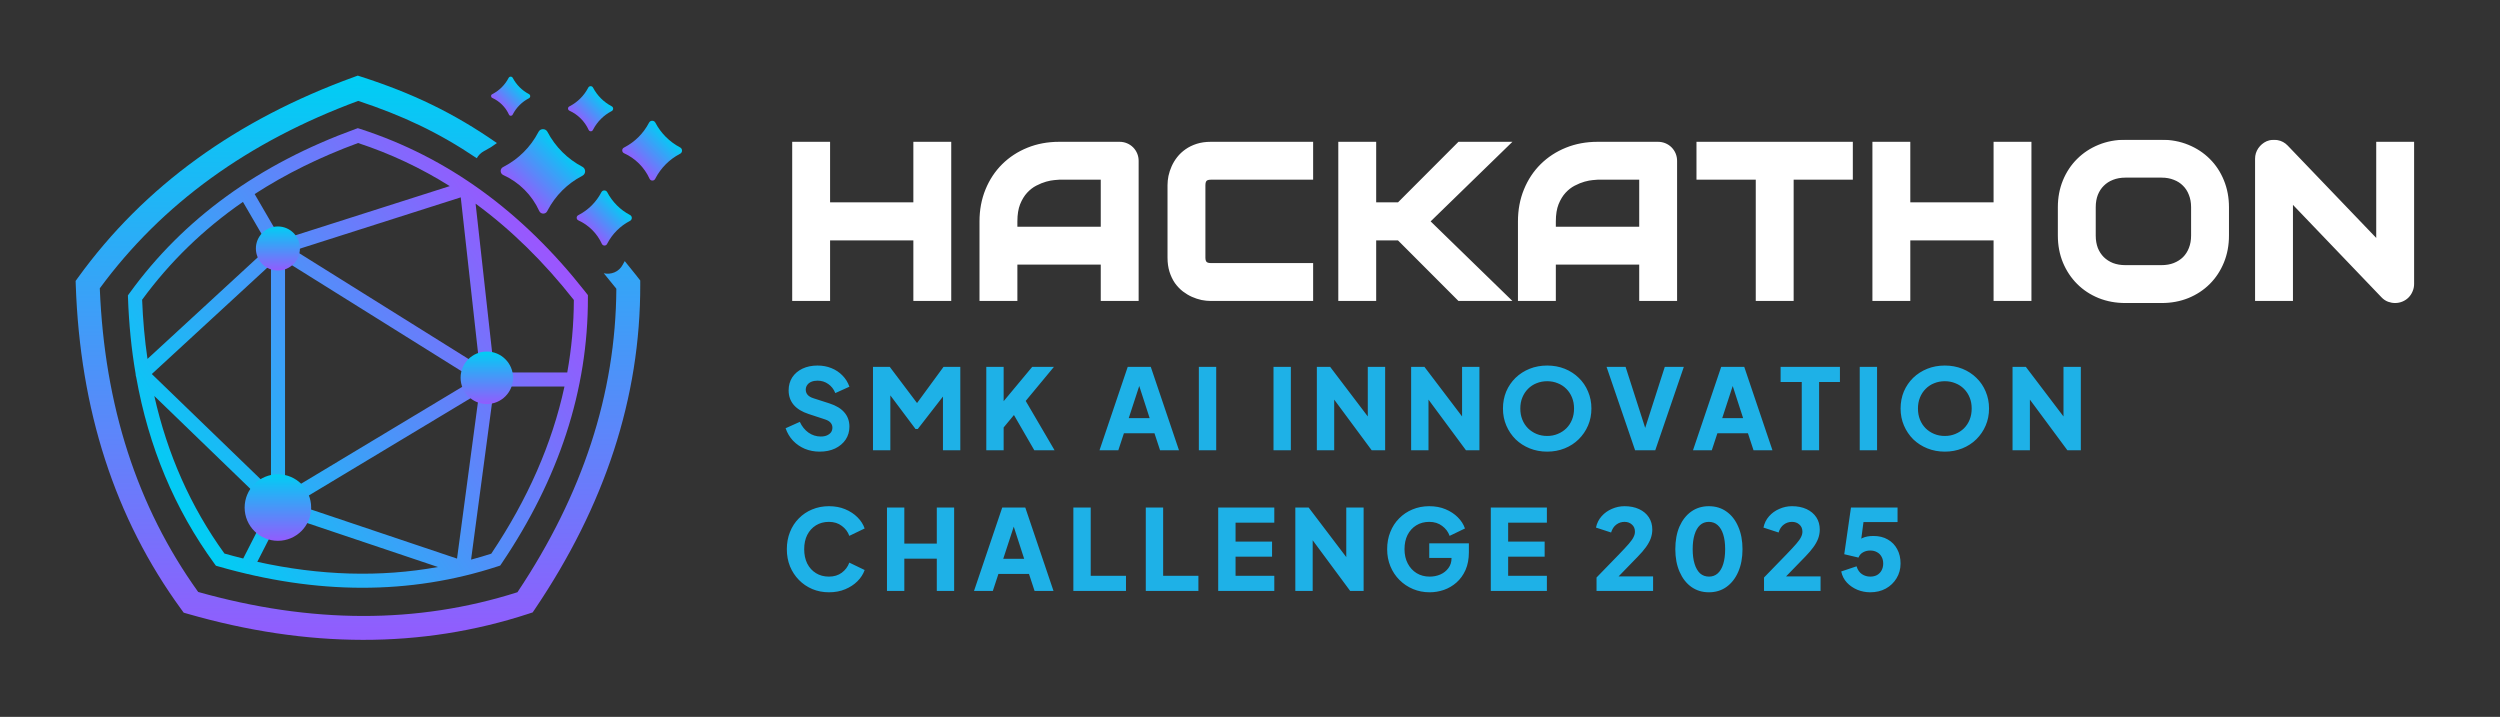
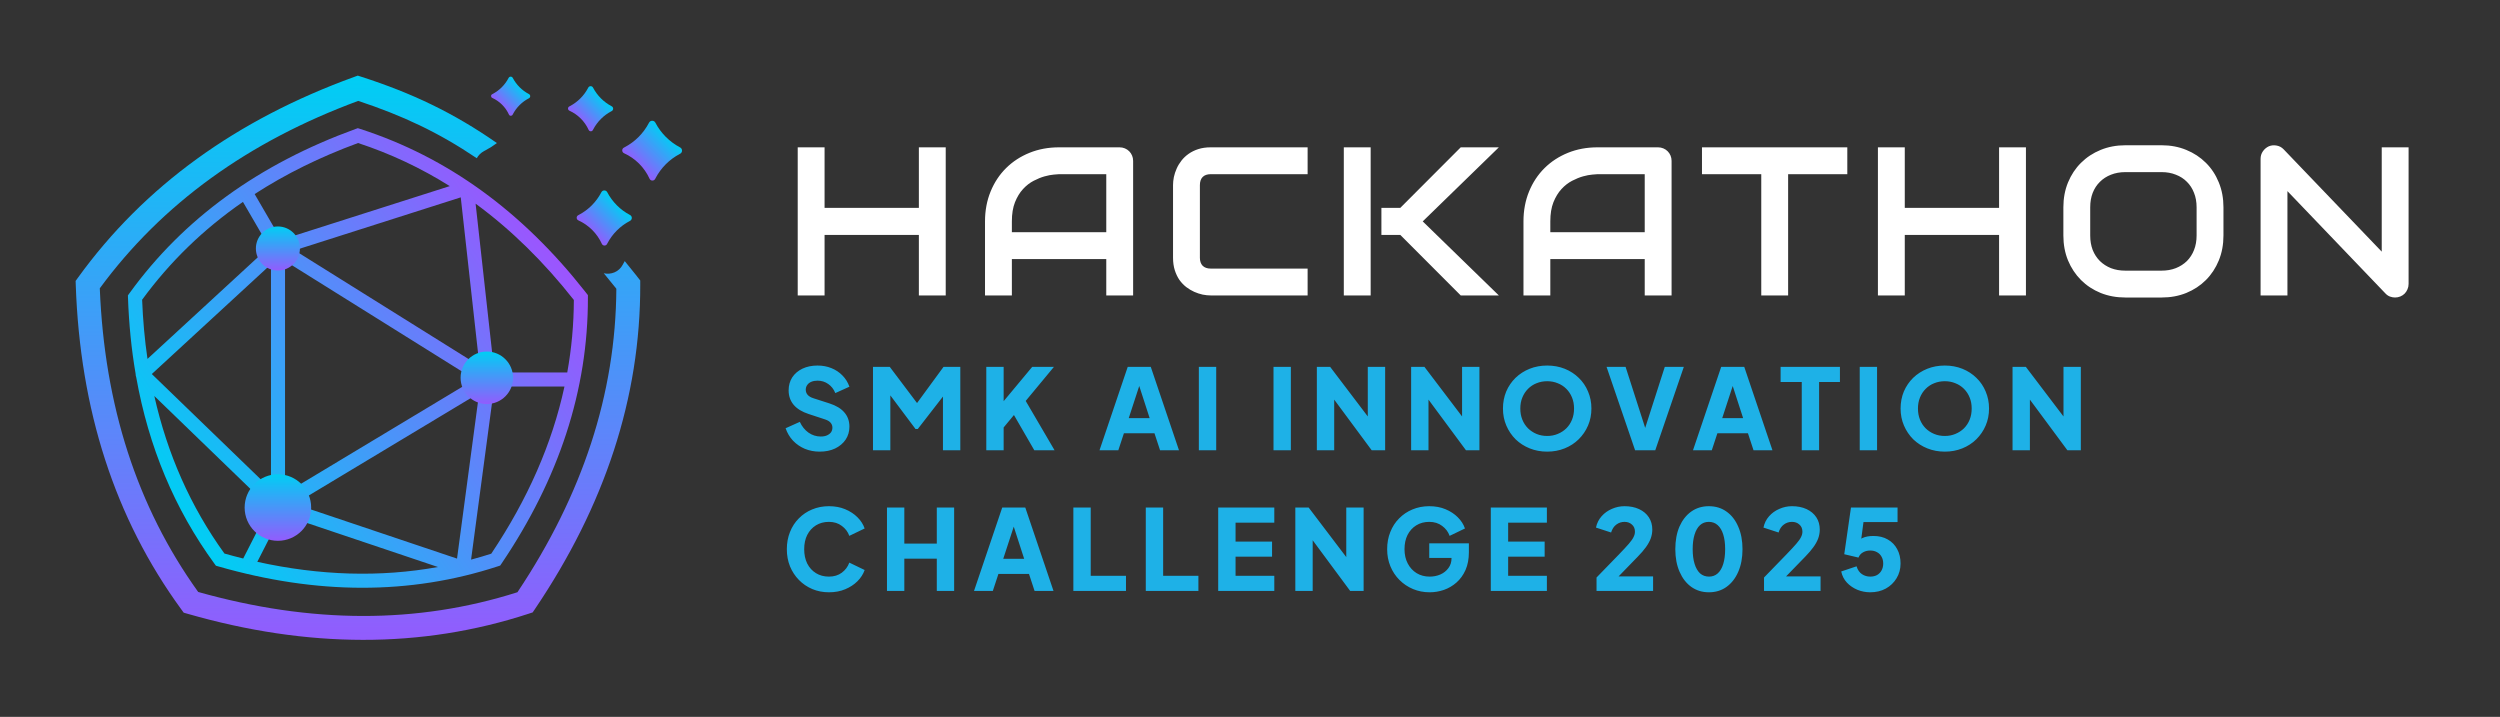
<svg xmlns="http://www.w3.org/2000/svg" width="1653" height="474" viewBox="0 0 1653 474" fill="none">
  <rect x="0" y="0" width="1653" height="474" fill="#333333" stroke="none" />
  <path d="M238.102 85.226C296.012 103.899 345.34 139.978 386.766 192.638L387.743 193.885L388.723 195.141L388.726 196.733C388.863 258.057 369.491 316.555 331.628 372.627L330.737 373.947L329.223 374.443C270.942 393.524 209.321 393.176 144.292 374.492L142.762 374.053L141.823 372.767C115.374 336.533 98.261 295.388 90.067 249.438C89.793 248.71 89.662 247.941 89.671 247.174C86.9 231.006 85.225 214.248 84.629 196.903L84.574 195.311L85.507 194.021C121.442 144.328 171.499 108.389 235.09 85.281L236.587 84.737L238.102 85.226ZM170.129 371.477C211.551 380.613 251.331 381.82 289.578 374.909L186.136 340.12L170.129 371.477ZM326.772 255.568L311.473 370.02C315.943 368.828 320.391 367.523 324.818 366.101C348.883 330.155 365.067 293.363 373.227 255.568H326.772ZM194.829 333.24L302.188 369.346L316.819 259.883L194.829 333.24ZM102.036 261.834C110.679 300.335 126.066 335.043 148.393 365.999C152.548 367.175 156.687 368.273 160.81 369.294L178.118 335.389L102.036 261.834ZM188.466 326.224L313.815 250.846L188.466 172.523V326.224ZM100.378 247.306L179.173 323.485V174.737L100.378 247.306ZM326.863 246.276H375.068C377.918 230.478 379.377 214.505 379.432 198.345C359.586 173.124 337.956 151.884 314.465 134.662L326.863 246.276ZM194.792 165.519L317.027 241.895L304.651 130.49L194.792 165.519ZM160.63 133.489C134.608 151.495 112.385 173.022 93.974 198.179C94.489 211.603 95.668 224.646 97.515 237.31L177.928 163.251L160.63 133.489ZM236.764 94.563C211.728 103.774 188.927 115.007 168.368 128.311L185.962 158.581L297.383 123.054C278.336 111.095 258.143 101.592 236.764 94.563Z" fill="url(#paint0_linear_1460_348)" />
  <path d="M339.239 249.788C339.239 259.368 331.473 267.134 321.893 267.134C312.313 267.134 304.547 259.368 304.547 249.788C304.547 240.208 312.313 232.442 321.893 232.442C331.473 232.442 339.239 240.208 339.239 249.788Z" fill="url(#paint1_linear_1460_348)" />
  <path d="M198.304 164.297C198.304 172.338 191.786 178.856 183.746 178.856C175.705 178.856 169.188 172.338 169.188 164.297C169.188 156.257 175.705 149.739 183.746 149.739C191.786 149.739 198.304 156.257 198.304 164.297Z" fill="url(#paint2_linear_1460_348)" />
  <path d="M205.738 335.589C205.738 347.735 195.892 357.581 183.746 357.581C171.6 357.581 161.754 347.735 161.754 335.589C161.754 323.443 171.6 313.597 183.746 313.597C195.892 313.597 205.738 323.443 205.738 335.589Z" fill="url(#paint3_linear_1460_348)" />
-   <path d="M356.064 87.183C357.315 84.796 360.732 84.796 361.983 87.183C367.155 97.058 375.217 105.12 385.092 110.292C387.479 111.543 387.479 114.96 385.092 116.211L384.802 116.363C375.116 121.436 367.208 129.344 362.134 139.03L361.798 139.672C360.669 141.827 357.556 141.74 356.549 139.525C351.754 128.976 343.299 120.521 332.75 115.726C330.535 114.719 330.448 111.606 332.603 110.477L333.245 110.14C342.931 105.067 350.839 97.159 355.912 87.473L356.064 87.183Z" fill="url(#paint4_linear_1460_348)" />
  <path d="M336.294 51.507C336.874 50.401 338.457 50.401 339.037 51.507C341.434 56.083 345.17 59.819 349.747 62.217C350.853 62.796 350.853 64.38 349.747 64.959L349.612 65.03C345.123 67.381 341.458 71.046 339.107 75.535L338.951 75.832C338.428 76.831 336.985 76.791 336.519 75.764C334.296 70.875 330.378 66.957 325.489 64.735C324.463 64.268 324.422 62.825 325.421 62.302L325.719 62.146C330.208 59.795 333.872 56.13 336.224 51.641L336.294 51.507Z" fill="url(#paint5_linear_1460_348)" />
  <path d="M388.953 57.933C389.621 56.657 391.447 56.657 392.115 57.933C394.878 63.209 399.186 67.516 404.462 70.28C405.737 70.948 405.737 72.774 404.462 73.442L404.307 73.523C399.132 76.234 394.907 80.459 392.196 85.634L392.016 85.977C391.413 87.129 389.749 87.082 389.212 85.899C386.65 80.262 382.132 75.745 376.496 73.183C375.312 72.645 375.266 70.981 376.417 70.378L376.76 70.199C381.936 67.488 386.161 63.263 388.871 58.088L388.953 57.933Z" fill="url(#paint6_linear_1460_348)" />
  <path d="M397.638 127.081C398.454 125.523 400.685 125.523 401.501 127.081C404.877 133.527 410.139 138.789 416.585 142.166C418.143 142.982 418.143 145.212 416.585 146.029L416.396 146.128C410.073 149.439 404.912 154.601 401.6 160.923L401.38 161.343C400.644 162.749 398.611 162.692 397.954 161.247C394.824 154.361 389.306 148.842 382.42 145.712C380.974 145.055 380.917 143.023 382.324 142.286L382.743 142.066C389.065 138.755 394.227 133.593 397.539 127.271L397.638 127.081Z" fill="url(#paint7_linear_1460_348)" />
  <path d="M429.142 81.109C430.027 79.419 432.447 79.419 433.333 81.109C436.996 88.103 442.706 93.812 449.699 97.475C451.39 98.361 451.39 100.781 449.699 101.667L449.494 101.774C442.634 105.368 437.034 110.968 433.441 117.828L433.202 118.282C432.403 119.808 430.198 119.747 429.485 118.178C426.089 110.707 420.101 104.72 412.63 101.324C411.062 100.611 411 98.406 412.526 97.606L412.981 97.368C419.841 93.775 425.441 88.174 429.034 81.315L429.142 81.109Z" fill="url(#paint8_linear_1460_348)" />
  <path d="M239.135 50.832C272.368 61.546 299.887 74.606 328.552 94.59C326.177 96.392 323.646 98.003 320.98 99.399L320.98 99.4L320.233 99.791L320.025 99.902C317.881 101.075 316.292 102.731 315.251 104.623C289.758 87.412 265.908 76.332 236.859 66.708C164.114 93.602 107.161 134.642 65.983 190.626C69.084 268.111 90.521 334.951 131.046 391.41C205.708 412.405 275.91 412.675 342.137 391.584C385.178 327.074 407.128 260.4 407.531 190.908C404.787 187.433 402.015 184.021 399.215 180.673C403.898 181.777 409.209 179.903 411.8 174.958L412.095 174.395L412.095 174.394C412.407 173.798 412.735 173.211 413.077 172.634C415.564 175.644 418.03 178.701 420.472 181.805L421.662 183.324L423.328 185.458L423.334 188.166C423.502 263.025 399.842 334.379 353.715 402.681L352.2 404.924L349.627 405.766C278.474 429.059 203.293 428.609 124.072 405.851L121.47 405.104L119.874 402.917C75.732 342.453 52.926 270.821 50.093 188.455L50 185.749L51.587 183.555C95.458 122.895 156.545 79.072 234.014 50.925L236.559 50.001L239.135 50.832Z" fill="url(#paint9_linear_1460_348)" />
  <mask id="path-11-outside-1_1460_348" maskUnits="userSpaceOnUse" x="523" y="92.346" width="1074" height="109" fill="black">
    <rect fill="white" x="523" y="92.346" width="1074" height="109" />
    <path d="M545.205 137.433H607.556V97.414H625.313V195.346H607.556V155.326H545.205V195.346H527.449V97.414H545.205V137.433ZM749.223 195.346H731.467V171.307H669.047V195.346H651.291V146.38C651.291 139.232 652.521 132.653 654.979 126.643C657.438 120.633 660.852 115.466 665.223 111.141C669.594 106.815 674.761 103.446 680.725 101.033C686.69 98.62 693.2 97.414 700.257 97.414H740.277C741.506 97.414 742.667 97.641 743.76 98.097C744.853 98.552 745.809 99.189 746.628 100.009C747.448 100.828 748.085 101.784 748.54 102.877C748.996 103.97 749.223 105.131 749.223 106.36V195.346ZM669.047 153.55H731.467V115.17H700.257C699.711 115.17 698.55 115.261 696.774 115.443C695.044 115.58 693.018 115.967 690.696 116.604C688.42 117.241 686.007 118.22 683.457 119.541C680.908 120.861 678.563 122.682 676.423 125.004C674.283 127.326 672.508 130.24 671.096 133.745C669.73 137.206 669.047 141.417 669.047 146.38V153.55ZM864.597 195.346H800.539C798.9 195.346 797.124 195.164 795.212 194.799C793.345 194.39 791.478 193.775 789.612 192.955C787.791 192.136 786.038 191.089 784.353 189.814C782.669 188.494 781.166 186.923 779.846 185.102C778.571 183.235 777.547 181.095 776.773 178.682C775.999 176.224 775.612 173.469 775.612 170.419V122.341C775.612 120.702 775.794 118.949 776.158 117.082C776.568 115.17 777.182 113.303 778.002 111.482C778.821 109.615 779.891 107.84 781.212 106.155C782.532 104.471 784.103 102.991 785.924 101.716C787.791 100.396 789.93 99.349 792.343 98.575C794.756 97.801 797.488 97.414 800.539 97.414H864.597V115.17H800.539C798.217 115.17 796.441 115.784 795.212 117.014C793.982 118.243 793.368 120.064 793.368 122.477V170.419C793.368 172.695 793.982 174.471 795.212 175.746C796.487 176.975 798.262 177.59 800.539 177.59H864.597V195.346ZM991.035 195.346H965.835L925.883 155.326H913.386V137.433H925.883L965.835 97.414H991.035L940.703 146.38L991.035 195.346ZM906.283 195.346H888.527V97.414H906.283V195.346ZM1105.25 195.346H1087.49V171.307H1025.07V195.346H1007.32V146.38C1007.32 139.232 1008.55 132.653 1011 126.643C1013.46 120.633 1016.88 115.466 1021.25 111.141C1025.62 106.815 1030.79 103.446 1036.75 101.033C1042.71 98.62 1049.23 97.414 1056.28 97.414H1096.3C1097.53 97.414 1098.69 97.641 1099.78 98.097C1100.88 98.552 1101.83 99.189 1102.65 100.009C1103.47 100.828 1104.11 101.784 1104.57 102.877C1105.02 103.97 1105.25 105.131 1105.25 106.36V195.346ZM1025.07 153.55H1087.49V115.17H1056.28C1055.74 115.17 1054.57 115.261 1052.8 115.443C1051.07 115.58 1049.04 115.967 1046.72 116.604C1044.44 117.241 1042.03 118.22 1039.48 119.541C1036.93 120.861 1034.59 122.682 1032.45 125.004C1030.31 127.326 1028.53 130.24 1027.12 133.745C1025.76 137.206 1025.07 141.417 1025.07 146.38V153.55ZM1221.44 115.17H1182.31V195.346H1164.55V115.17H1125.35V97.414H1221.44V115.17ZM1259.44 137.433H1321.79V97.414H1339.55V195.346H1321.79V155.326H1259.44V195.346H1241.68V97.414H1259.44V137.433ZM1470.15 155.736C1470.15 161.7 1469.13 167.186 1467.08 172.194C1465.03 177.203 1462.18 181.528 1458.54 185.17C1454.9 188.812 1450.57 191.658 1445.57 193.707C1440.6 195.71 1435.18 196.712 1429.31 196.712H1405.27C1399.4 196.712 1393.96 195.71 1388.95 193.707C1383.94 191.658 1379.62 188.812 1375.97 185.17C1372.33 181.528 1369.46 177.203 1367.37 172.194C1365.32 167.186 1364.3 161.7 1364.3 155.736V137.024C1364.3 131.105 1365.32 125.641 1367.37 120.633C1369.46 115.58 1372.33 111.254 1375.97 107.658C1379.62 104.015 1383.94 101.17 1388.95 99.121C1393.96 97.072 1399.4 96.048 1405.27 96.048H1429.31C1435.18 96.048 1440.6 97.072 1445.57 99.121C1450.57 101.17 1454.9 104.015 1458.54 107.658C1462.18 111.254 1465.03 115.58 1467.08 120.633C1469.13 125.641 1470.15 131.105 1470.15 137.024V155.736ZM1452.39 137.024C1452.39 133.518 1451.83 130.354 1450.69 127.531C1449.59 124.663 1448.02 122.227 1445.98 120.223C1443.97 118.175 1441.54 116.604 1438.67 115.511C1435.85 114.373 1432.73 113.804 1429.31 113.804H1405.27C1401.81 113.804 1398.65 114.373 1395.78 115.511C1392.96 116.604 1390.52 118.175 1388.47 120.223C1386.42 122.227 1384.83 124.663 1383.69 127.531C1382.6 130.354 1382.05 133.518 1382.05 137.024V155.736C1382.05 159.242 1382.6 162.429 1383.69 165.297C1384.83 168.12 1386.42 170.555 1388.47 172.604C1390.52 174.607 1392.96 176.178 1395.78 177.316C1398.65 178.409 1401.81 178.955 1405.27 178.955H1429.18C1432.64 178.955 1435.78 178.409 1438.6 177.316C1441.47 176.178 1443.93 174.607 1445.98 172.604C1448.02 170.555 1449.59 168.12 1450.69 165.297C1451.83 162.429 1452.39 159.242 1452.39 155.736V137.024ZM1592.56 187.765C1592.56 189.04 1592.31 190.224 1591.81 191.316C1591.35 192.409 1590.72 193.365 1589.9 194.185C1589.12 194.959 1588.19 195.573 1587.1 196.029C1586 196.484 1584.84 196.712 1583.61 196.712C1582.52 196.712 1581.4 196.507 1580.27 196.097C1579.17 195.687 1578.19 195.027 1577.33 194.116L1512.45 126.37V195.346H1494.7V104.994C1494.7 103.173 1495.2 101.534 1496.2 100.077C1497.24 98.575 1498.57 97.459 1500.16 96.731C1501.84 96.048 1503.57 95.888 1505.35 96.253C1507.12 96.571 1508.65 97.391 1509.92 98.711L1574.8 166.389V97.414H1592.56V187.765Z" />
  </mask>
  <path d="M545.205 137.433H607.556V97.414H625.313V195.346H607.556V155.326H545.205V195.346H527.449V97.414H545.205V137.433ZM749.223 195.346H731.467V171.307H669.047V195.346H651.291V146.38C651.291 139.232 652.521 132.653 654.979 126.643C657.438 120.633 660.852 115.466 665.223 111.141C669.594 106.815 674.761 103.446 680.725 101.033C686.69 98.62 693.2 97.414 700.257 97.414H740.277C741.506 97.414 742.667 97.641 743.76 98.097C744.853 98.552 745.809 99.189 746.628 100.009C747.448 100.828 748.085 101.784 748.54 102.877C748.996 103.97 749.223 105.131 749.223 106.36V195.346ZM669.047 153.55H731.467V115.17H700.257C699.711 115.17 698.55 115.261 696.774 115.443C695.044 115.58 693.018 115.967 690.696 116.604C688.42 117.241 686.007 118.22 683.457 119.541C680.908 120.861 678.563 122.682 676.423 125.004C674.283 127.326 672.508 130.24 671.096 133.745C669.73 137.206 669.047 141.417 669.047 146.38V153.55ZM864.597 195.346H800.539C798.9 195.346 797.124 195.164 795.212 194.799C793.345 194.39 791.478 193.775 789.612 192.955C787.791 192.136 786.038 191.089 784.353 189.814C782.669 188.494 781.166 186.923 779.846 185.102C778.571 183.235 777.547 181.095 776.773 178.682C775.999 176.224 775.612 173.469 775.612 170.419V122.341C775.612 120.702 775.794 118.949 776.158 117.082C776.568 115.17 777.182 113.303 778.002 111.482C778.821 109.615 779.891 107.84 781.212 106.155C782.532 104.471 784.103 102.991 785.924 101.716C787.791 100.396 789.93 99.349 792.343 98.575C794.756 97.801 797.488 97.414 800.539 97.414H864.597V115.17H800.539C798.217 115.17 796.441 115.784 795.212 117.014C793.982 118.243 793.368 120.064 793.368 122.477V170.419C793.368 172.695 793.982 174.471 795.212 175.746C796.487 176.975 798.262 177.59 800.539 177.59H864.597V195.346ZM991.035 195.346H965.835L925.883 155.326H913.386V137.433H925.883L965.835 97.414H991.035L940.703 146.38L991.035 195.346ZM906.283 195.346H888.527V97.414H906.283V195.346ZM1105.25 195.346H1087.49V171.307H1025.07V195.346H1007.32V146.38C1007.32 139.232 1008.55 132.653 1011 126.643C1013.46 120.633 1016.88 115.466 1021.25 111.141C1025.62 106.815 1030.79 103.446 1036.75 101.033C1042.71 98.62 1049.23 97.414 1056.28 97.414H1096.3C1097.53 97.414 1098.69 97.641 1099.78 98.097C1100.88 98.552 1101.83 99.189 1102.65 100.009C1103.47 100.828 1104.11 101.784 1104.57 102.877C1105.02 103.97 1105.25 105.131 1105.25 106.36V195.346ZM1025.07 153.55H1087.49V115.17H1056.28C1055.74 115.17 1054.57 115.261 1052.8 115.443C1051.07 115.58 1049.04 115.967 1046.72 116.604C1044.44 117.241 1042.03 118.22 1039.48 119.541C1036.93 120.861 1034.59 122.682 1032.45 125.004C1030.31 127.326 1028.53 130.24 1027.12 133.745C1025.76 137.206 1025.07 141.417 1025.07 146.38V153.55ZM1221.44 115.17H1182.31V195.346H1164.55V115.17H1125.35V97.414H1221.44V115.17ZM1259.44 137.433H1321.79V97.414H1339.55V195.346H1321.79V155.326H1259.44V195.346H1241.68V97.414H1259.44V137.433ZM1470.15 155.736C1470.15 161.7 1469.13 167.186 1467.08 172.194C1465.03 177.203 1462.18 181.528 1458.54 185.17C1454.9 188.812 1450.57 191.658 1445.57 193.707C1440.6 195.71 1435.18 196.712 1429.31 196.712H1405.27C1399.4 196.712 1393.96 195.71 1388.95 193.707C1383.94 191.658 1379.62 188.812 1375.97 185.17C1372.33 181.528 1369.46 177.203 1367.37 172.194C1365.32 167.186 1364.3 161.7 1364.3 155.736V137.024C1364.3 131.105 1365.32 125.641 1367.37 120.633C1369.46 115.58 1372.33 111.254 1375.97 107.658C1379.62 104.015 1383.94 101.17 1388.95 99.121C1393.96 97.072 1399.4 96.048 1405.27 96.048H1429.31C1435.18 96.048 1440.6 97.072 1445.57 99.121C1450.57 101.17 1454.9 104.015 1458.54 107.658C1462.18 111.254 1465.03 115.58 1467.08 120.633C1469.13 125.641 1470.15 131.105 1470.15 137.024V155.736ZM1452.39 137.024C1452.39 133.518 1451.83 130.354 1450.69 127.531C1449.59 124.663 1448.02 122.227 1445.98 120.223C1443.97 118.175 1441.54 116.604 1438.67 115.511C1435.85 114.373 1432.73 113.804 1429.31 113.804H1405.27C1401.81 113.804 1398.65 114.373 1395.78 115.511C1392.96 116.604 1390.52 118.175 1388.47 120.223C1386.42 122.227 1384.83 124.663 1383.69 127.531C1382.6 130.354 1382.05 133.518 1382.05 137.024V155.736C1382.05 159.242 1382.6 162.429 1383.69 165.297C1384.83 168.12 1386.42 170.555 1388.47 172.604C1390.52 174.607 1392.96 176.178 1395.78 177.316C1398.65 178.409 1401.81 178.955 1405.27 178.955H1429.18C1432.64 178.955 1435.78 178.409 1438.6 177.316C1441.47 176.178 1443.93 174.607 1445.98 172.604C1448.02 170.555 1449.59 168.12 1450.69 165.297C1451.83 162.429 1452.39 159.242 1452.39 155.736V137.024ZM1592.56 187.765C1592.56 189.04 1592.31 190.224 1591.81 191.316C1591.35 192.409 1590.72 193.365 1589.9 194.185C1589.12 194.959 1588.19 195.573 1587.1 196.029C1586 196.484 1584.84 196.712 1583.61 196.712C1582.52 196.712 1581.4 196.507 1580.27 196.097C1579.17 195.687 1578.19 195.027 1577.33 194.116L1512.45 126.37V195.346H1494.7V104.994C1494.7 103.173 1495.2 101.534 1496.2 100.077C1497.24 98.575 1498.57 97.459 1500.16 96.731C1501.84 96.048 1503.57 95.888 1505.35 96.253C1507.12 96.571 1508.65 97.391 1509.92 98.711L1574.8 166.389V97.414H1592.56V187.765Z" fill="white" />
-   <path d="M545.205 137.433H541.559V141.079H545.205V137.433ZM607.556 137.433V141.079H611.203V137.433H607.556ZM607.556 97.414V93.767H603.91V97.414H607.556ZM625.313 97.414H628.959V93.767H625.313V97.414ZM625.313 195.346V198.992H628.959V195.346H625.313ZM607.556 195.346H603.91V198.992H607.556V195.346ZM607.556 155.326H611.203V151.68H607.556V155.326ZM545.205 155.326V151.68H541.559V155.326H545.205ZM545.205 195.346V198.992H548.851V195.346H545.205ZM527.449 195.346H523.803V198.992H527.449V195.346ZM527.449 97.414V93.767H523.803V97.414H527.449ZM545.205 97.414H548.851V93.767H545.205V97.414ZM545.205 137.433V141.079H607.556V137.433V133.787H545.205V137.433ZM607.556 137.433H611.203V97.414H607.556H603.91V137.433H607.556ZM607.556 97.414V101.06H625.313V97.414V93.767H607.556V97.414ZM625.313 97.414H621.666V195.346H625.313H628.959V97.414H625.313ZM625.313 195.346V191.7H607.556V195.346V198.992H625.313V195.346ZM607.556 195.346H611.203V155.326H607.556H603.91V195.346H607.556ZM607.556 155.326V151.68H545.205V155.326V158.972H607.556V155.326ZM545.205 155.326H541.559V195.346H545.205H548.851V155.326H545.205ZM545.205 195.346V191.7H527.449V195.346V198.992H545.205V195.346ZM527.449 195.346H531.095V97.414H527.449H523.803V195.346H527.449ZM527.449 97.414V101.06H545.205V97.414V93.767H527.449V97.414ZM545.205 97.414H541.559V137.433H545.205H548.851V97.414H545.205ZM749.223 195.346V198.992H752.869V195.346H749.223ZM731.467 195.346H727.821V198.992H731.467V195.346ZM731.467 171.307H735.113V167.66H731.467V171.307ZM669.047 171.307V167.66H665.401V171.307H669.047ZM669.047 195.346V198.992H672.694V195.346H669.047ZM651.291 195.346H647.645V198.992H651.291V195.346ZM680.725 101.033L679.358 97.653L680.725 101.033ZM669.047 153.55H665.401V157.197H669.047V153.55ZM731.467 153.55V157.197H735.113V153.55H731.467ZM731.467 115.17H735.113V111.524H731.467V115.17ZM696.774 115.443L697.061 119.078L697.104 119.074L697.146 119.07L696.774 115.443ZM690.696 116.604L689.731 113.088L689.722 113.09L689.713 113.093L690.696 116.604ZM676.423 125.004L673.742 122.533L676.423 125.004ZM671.096 133.745L667.714 132.384L667.709 132.395L667.705 132.407L671.096 133.745ZM749.223 195.346V191.7H731.467V195.346V198.992H749.223V195.346ZM731.467 195.346H735.113V171.307H731.467H727.821V195.346H731.467ZM731.467 171.307V167.66H669.047V171.307V174.953H731.467V171.307ZM669.047 171.307H665.401V195.346H669.047H672.694V171.307H669.047ZM669.047 195.346V191.7H651.291V195.346V198.992H669.047V195.346ZM651.291 195.346H654.937V146.38H651.291H647.645V195.346H651.291ZM651.291 146.38H654.937C654.937 139.657 656.092 133.553 658.354 128.024L654.979 126.643L651.604 125.262C648.949 131.753 647.645 138.806 647.645 146.38H651.291ZM654.979 126.643L658.354 128.024C660.637 122.442 663.785 117.693 667.788 113.732L665.223 111.141L662.658 108.549C657.919 113.238 654.238 118.824 651.604 125.262L654.979 126.643ZM665.223 111.141L667.788 113.732C671.8 109.762 676.555 106.654 682.093 104.413L680.725 101.033L679.358 97.653C672.968 100.239 667.388 103.869 662.658 108.549L665.223 111.141ZM680.725 101.033L682.093 104.413C687.582 102.192 693.623 101.06 700.257 101.06V97.414V93.767C692.777 93.767 685.797 95.048 679.358 97.653L680.725 101.033ZM700.257 97.414V101.06H740.277V97.414V93.767H700.257V97.414ZM740.277 97.414V101.06C741.044 101.06 741.726 101.199 742.357 101.462L743.76 98.097L745.162 94.731C743.608 94.083 741.969 93.767 740.277 93.767V97.414ZM743.76 98.097L742.357 101.462C743.02 101.738 743.574 102.112 744.05 102.587L746.628 100.009L749.206 97.43C748.043 96.267 746.685 95.365 745.162 94.731L743.76 98.097ZM746.628 100.009L744.05 102.587C744.525 103.062 744.899 103.617 745.175 104.279L748.54 102.877L751.906 101.475C751.272 99.952 750.37 98.594 749.206 97.43L746.628 100.009ZM748.54 102.877L745.175 104.279C745.438 104.911 745.577 105.593 745.577 106.36H749.223H752.869C752.869 104.668 752.554 103.029 751.906 101.475L748.54 102.877ZM749.223 106.36H745.577V195.346H749.223H752.869V106.36H749.223ZM669.047 153.55V157.197H731.467V153.55V149.904H669.047V153.55ZM731.467 153.55H735.113V115.17H731.467H727.821V153.55H731.467ZM731.467 115.17V111.524H700.257V115.17V118.816H731.467V115.17ZM700.257 115.17V111.524C699.49 111.524 698.135 111.638 696.402 111.816L696.774 115.443L697.146 119.07C698.965 118.884 699.932 118.816 700.257 118.816V115.17ZM696.774 115.443L696.487 111.808C694.459 111.968 692.196 112.411 689.731 113.088L690.696 116.604L691.661 120.12C693.84 119.522 695.629 119.191 697.061 119.078L696.774 115.443ZM690.696 116.604L689.713 113.093C687.152 113.81 684.506 114.891 681.78 116.303L683.457 119.541L685.134 122.778C687.508 121.549 689.687 120.673 691.679 120.115L690.696 116.604ZM683.457 119.541L681.78 116.303C678.818 117.837 676.141 119.93 673.742 122.533L676.423 125.004L679.104 127.475C680.985 125.434 682.997 123.885 685.134 122.778L683.457 119.541ZM676.423 125.004L673.742 122.533C671.251 125.236 669.258 128.547 667.714 132.384L671.096 133.745L674.479 135.107C675.757 131.932 677.316 129.416 679.104 127.475L676.423 125.004ZM671.096 133.745L667.705 132.407C666.125 136.409 665.401 141.103 665.401 146.38H669.047H672.694C672.694 141.731 673.336 138.002 674.488 135.084L671.096 133.745ZM669.047 146.38H665.401V153.55H669.047H672.694V146.38H669.047ZM864.597 195.346V198.992H868.244V195.346H864.597ZM795.212 194.799L794.43 198.361L794.48 198.372L794.53 198.381L795.212 194.799ZM789.612 192.955L788.115 196.28L788.131 196.287L788.146 196.294L789.612 192.955ZM784.353 189.814L782.104 192.684L782.128 192.703L782.153 192.721L784.353 189.814ZM779.846 185.102L776.835 187.158L776.864 187.2L776.894 187.242L779.846 185.102ZM776.773 178.682L773.295 179.777L773.298 179.787L773.301 179.796L776.773 178.682ZM776.158 117.082L772.593 116.318L772.586 116.351L772.579 116.384L776.158 117.082ZM778.002 111.482L781.327 112.978L781.334 112.963L781.341 112.948L778.002 111.482ZM785.924 101.716L788.015 104.703L788.022 104.698L788.029 104.693L785.924 101.716ZM864.597 97.414H868.244V93.767H864.597V97.414ZM864.597 115.17V118.816H868.244V115.17H864.597ZM795.212 175.746L792.587 178.277L792.633 178.324L792.681 178.37L795.212 175.746ZM864.597 177.59H868.244V173.943H864.597V177.59ZM864.597 195.346V191.7H800.539V195.346V198.992H864.597V195.346ZM800.539 195.346V191.7C799.166 191.7 797.622 191.547 795.894 191.218L795.212 194.799L794.53 198.381C796.626 198.78 798.633 198.992 800.539 198.992V195.346ZM795.212 194.799L795.994 191.238C794.377 190.883 792.739 190.346 791.077 189.617L789.612 192.955L788.146 196.294C790.218 197.204 792.314 197.896 794.43 198.361L795.212 194.799ZM789.612 192.955L791.108 189.63C789.55 188.93 788.032 188.026 786.553 186.906L784.353 189.814L782.153 192.721C784.043 194.152 786.031 195.342 788.115 196.28L789.612 192.955ZM784.353 189.814L786.602 186.944C785.198 185.844 783.929 184.522 782.798 182.962L779.846 185.102L776.894 187.242C778.403 189.324 780.139 191.144 782.104 192.684L784.353 189.814ZM779.846 185.102L782.857 183.045C781.803 181.502 780.924 179.687 780.245 177.569L776.773 178.682L773.301 179.796C774.169 182.504 775.339 184.968 776.835 187.158L779.846 185.102ZM776.773 178.682L780.251 177.587C779.606 175.541 779.258 173.164 779.258 170.419H775.612H771.966C771.966 173.774 772.391 176.906 773.295 179.777L776.773 178.682ZM775.612 170.419H779.258V122.341H775.612H771.966V170.419H775.612ZM775.612 122.341H779.258C779.258 120.97 779.41 119.453 779.737 117.78L776.158 117.082L772.579 116.384C772.177 118.445 771.966 120.433 771.966 122.341H775.612ZM776.158 117.082L779.723 117.846C780.078 116.191 780.611 114.569 781.327 112.978L778.002 111.482L774.677 109.986C773.754 112.037 773.058 114.149 772.593 116.318L776.158 117.082ZM778.002 111.482L781.341 112.948C782.031 111.374 782.94 109.86 784.081 108.404L781.212 106.155L778.342 103.906C776.843 105.819 775.612 107.856 774.663 110.016L778.002 111.482ZM781.212 106.155L784.081 108.404C785.172 107.014 786.477 105.78 788.015 104.703L785.924 101.716L783.833 98.729C781.729 100.202 779.893 101.928 778.342 103.906L781.212 106.155ZM785.924 101.716L788.029 104.693C789.562 103.609 791.36 102.719 793.457 102.047L792.343 98.575L791.23 95.103C788.501 95.978 786.019 97.182 783.818 98.739L785.924 101.716ZM792.343 98.575L793.457 102.047C795.446 101.409 797.792 101.06 800.539 101.06V97.414V93.767C797.185 93.767 794.067 94.192 791.23 95.103L792.343 98.575ZM800.539 97.414V101.06H864.597V97.414V93.767H800.539V97.414ZM864.597 97.414H860.951V115.17H864.597H868.244V97.414H864.597ZM864.597 115.17V111.524H800.539V115.17V118.816H864.597V115.17ZM800.539 115.17V111.524C797.585 111.524 794.752 112.317 792.634 114.435L795.212 117.014L797.79 119.592C798.13 119.252 798.849 118.816 800.539 118.816V115.17ZM795.212 117.014L792.634 114.435C790.491 116.578 789.722 119.479 789.722 122.477H793.368H797.014C797.014 120.649 797.474 119.908 797.79 119.592L795.212 117.014ZM793.368 122.477H789.722V170.419H793.368H797.014V122.477H793.368ZM793.368 170.419H789.722C789.722 173.359 790.531 176.144 792.587 178.277L795.212 175.746L797.836 173.215C797.434 172.798 797.014 172.032 797.014 170.419H793.368ZM795.212 175.746L792.681 178.37C794.813 180.427 797.599 181.236 800.539 181.236V177.59V173.943C798.926 173.943 798.16 173.523 797.743 173.121L795.212 175.746ZM800.539 177.59V181.236H864.597V177.59V173.943H800.539V177.59ZM864.597 177.59H860.951V195.346H864.597H868.244V177.59H864.597ZM991.035 195.346V198.992H1000.01L993.577 192.732L991.035 195.346ZM965.835 195.346L963.254 197.922L964.323 198.992H965.835V195.346ZM925.883 155.326L928.464 152.75L927.396 151.68H925.883V155.326ZM913.386 155.326H909.74V158.972H913.386V155.326ZM913.386 137.433V133.787H909.74V137.433H913.386ZM925.883 137.433V141.079H927.396L928.464 140.009L925.883 137.433ZM965.835 97.414V93.767H964.323L963.254 94.838L965.835 97.414ZM991.035 97.414L993.577 100.027L1000.01 93.767H991.035V97.414ZM940.703 146.38L938.161 143.766L935.474 146.38L938.161 148.993L940.703 146.38ZM906.283 195.346V198.992H909.93V195.346H906.283ZM888.527 195.346H884.881V198.992H888.527V195.346ZM888.527 97.414V93.767H884.881V97.414H888.527ZM906.283 97.414H909.93V93.767H906.283V97.414ZM991.035 195.346V191.7H965.835V195.346V198.992H991.035V195.346ZM965.835 195.346L968.415 192.77L928.464 152.75L925.883 155.326L923.303 157.902L963.254 197.922L965.835 195.346ZM925.883 155.326V151.68H913.386V155.326V158.972H925.883V155.326ZM913.386 155.326H917.032V137.433H913.386H909.74V155.326H913.386ZM913.386 137.433V141.079H925.883V137.433V133.787H913.386V137.433ZM925.883 137.433L928.464 140.009L968.415 99.99L965.835 97.414L963.254 94.838L923.303 134.857L925.883 137.433ZM965.835 97.414V101.06H991.035V97.414V93.767H965.835V97.414ZM991.035 97.414L988.492 94.8L938.161 143.766L940.703 146.38L943.246 148.993L993.577 100.027L991.035 97.414ZM940.703 146.38L938.161 148.993L988.492 197.959L991.035 195.346L993.577 192.732L943.246 143.766L940.703 146.38ZM906.283 195.346V191.7H888.527V195.346V198.992H906.283V195.346ZM888.527 195.346H892.173V97.414H888.527H884.881V195.346H888.527ZM888.527 97.414V101.06H906.283V97.414V93.767H888.527V97.414ZM906.283 97.414H902.637V195.346H906.283H909.93V97.414H906.283ZM1105.25 195.346V198.992H1108.89V195.346H1105.25ZM1087.49 195.346H1083.85V198.992H1087.49V195.346ZM1087.49 171.307H1091.14V167.66H1087.49V171.307ZM1025.07 171.307V167.66H1021.43V171.307H1025.07ZM1025.07 195.346V198.992H1028.72V195.346H1025.07ZM1007.32 195.346H1003.67V198.992H1007.32V195.346ZM1036.75 101.033L1035.38 97.653L1036.75 101.033ZM1025.07 153.55H1021.43V157.197H1025.07V153.55ZM1087.49 153.55V157.197H1091.14V153.55H1087.49ZM1087.49 115.17H1091.14V111.524H1087.49V115.17ZM1052.8 115.443L1053.09 119.078L1053.13 119.074L1053.17 119.07L1052.8 115.443ZM1046.72 116.604L1045.76 113.088L1045.75 113.09L1045.74 113.093L1046.72 116.604ZM1032.45 125.004L1029.77 122.533L1032.45 125.004ZM1027.12 133.745L1023.74 132.384L1023.73 132.395L1023.73 132.407L1027.12 133.745ZM1105.25 195.346V191.7H1087.49V195.346V198.992H1105.25V195.346ZM1087.49 195.346H1091.14V171.307H1087.49H1083.85V195.346H1087.49ZM1087.49 171.307V167.66H1025.07V171.307V174.953H1087.49V171.307ZM1025.07 171.307H1021.43V195.346H1025.07H1028.72V171.307H1025.07ZM1025.07 195.346V191.7H1007.32V195.346V198.992H1025.07V195.346ZM1007.32 195.346H1010.96V146.38H1007.32H1003.67V195.346H1007.32ZM1007.32 146.38H1010.96C1010.96 139.657 1012.12 133.553 1014.38 128.024L1011 126.643L1007.63 125.262C1004.97 131.753 1003.67 138.806 1003.67 146.38H1007.32ZM1011 126.643L1014.38 128.024C1016.66 122.442 1019.81 117.693 1023.81 113.732L1021.25 111.141L1018.68 108.549C1013.94 113.238 1010.26 118.824 1007.63 125.262L1011 126.643ZM1021.25 111.141L1023.81 113.732C1027.82 109.762 1032.58 106.654 1038.12 104.413L1036.75 101.033L1035.38 97.653C1028.99 100.239 1023.41 103.869 1018.68 108.549L1021.25 111.141ZM1036.75 101.033L1038.12 104.413C1043.61 102.192 1049.65 101.06 1056.28 101.06V97.414V93.767C1048.8 93.767 1041.82 95.048 1035.38 97.653L1036.75 101.033ZM1056.28 97.414V101.06H1096.3V97.414V93.767H1056.28V97.414ZM1096.3 97.414V101.06C1097.07 101.06 1097.75 101.199 1098.38 101.462L1099.78 98.097L1101.19 94.731C1099.63 94.083 1097.99 93.767 1096.3 93.767V97.414ZM1099.78 98.097L1098.38 101.462C1099.04 101.738 1099.6 102.112 1100.07 102.587L1102.65 100.009L1105.23 97.43C1104.07 96.267 1102.71 95.365 1101.19 94.731L1099.78 98.097ZM1102.65 100.009L1100.07 102.587C1100.55 103.062 1100.92 103.617 1101.2 104.279L1104.57 102.877L1107.93 101.475C1107.3 99.952 1106.39 98.594 1105.23 97.43L1102.65 100.009ZM1104.57 102.877L1101.2 104.279C1101.46 104.911 1101.6 105.593 1101.6 106.36H1105.25H1108.89C1108.89 104.668 1108.58 103.029 1107.93 101.475L1104.57 102.877ZM1105.25 106.36H1101.6V195.346H1105.25H1108.89V106.36H1105.25ZM1025.07 153.55V157.197H1087.49V153.55V149.904H1025.07V153.55ZM1087.49 153.55H1091.14V115.17H1087.49H1083.85V153.55H1087.49ZM1087.49 115.17V111.524H1056.28V115.17V118.816H1087.49V115.17ZM1056.28 115.17V111.524C1055.51 111.524 1054.16 111.638 1052.43 111.816L1052.8 115.443L1053.17 119.07C1054.99 118.884 1055.96 118.816 1056.28 118.816V115.17ZM1052.8 115.443L1052.51 111.808C1050.48 111.968 1048.22 112.411 1045.76 113.088L1046.72 116.604L1047.69 120.12C1049.86 119.522 1051.65 119.191 1053.09 119.078L1052.8 115.443ZM1046.72 116.604L1045.74 113.093C1043.18 113.81 1040.53 114.891 1037.81 116.303L1039.48 119.541L1041.16 122.778C1043.53 121.549 1045.71 120.673 1047.7 120.115L1046.72 116.604ZM1039.48 119.541L1037.81 116.303C1034.84 117.837 1032.17 119.93 1029.77 122.533L1032.45 125.004L1035.13 127.475C1037.01 125.434 1039.02 123.885 1041.16 122.778L1039.48 119.541ZM1032.45 125.004L1029.77 122.533C1027.28 125.236 1025.28 128.547 1023.74 132.384L1027.12 133.745L1030.5 135.107C1031.78 131.932 1033.34 129.416 1035.13 127.475L1032.45 125.004ZM1027.12 133.745L1023.73 132.407C1022.15 136.409 1021.43 141.103 1021.43 146.38H1025.07H1028.72C1028.72 141.731 1029.36 138.002 1030.51 135.084L1027.12 133.745ZM1025.07 146.38H1021.43V153.55H1025.07H1028.72V146.38H1025.07ZM1221.44 115.17V118.816H1225.09V115.17H1221.44ZM1182.31 115.17V111.524H1178.66V115.17H1182.31ZM1182.31 195.346V198.992H1185.96V195.346H1182.31ZM1164.55 195.346H1160.91V198.992H1164.55V195.346ZM1164.55 115.17H1168.2V111.524H1164.55V115.17ZM1125.35 115.17H1121.71V118.816H1125.35V115.17ZM1125.35 97.414V93.767H1121.71V97.414H1125.35ZM1221.44 97.414H1225.09V93.767H1221.44V97.414ZM1221.44 115.17V111.524H1182.31V115.17V118.816H1221.44V115.17ZM1182.31 115.17H1178.66V195.346H1182.31H1185.96V115.17H1182.31ZM1182.31 195.346V191.7H1164.55V195.346V198.992H1182.31V195.346ZM1164.55 195.346H1168.2V115.17H1164.55H1160.91V195.346H1164.55ZM1164.55 115.17V111.524H1125.35V115.17V118.816H1164.55V115.17ZM1125.35 115.17H1129V97.414H1125.35H1121.71V115.17H1125.35ZM1125.35 97.414V101.06H1221.44V97.414V93.767H1125.35V97.414ZM1221.44 97.414H1217.8V115.17H1221.44H1225.09V97.414H1221.44ZM1259.44 137.433H1255.79V141.079H1259.44V137.433ZM1321.79 137.433V141.079H1325.44V137.433H1321.79ZM1321.79 97.414V93.767H1318.15V97.414H1321.79ZM1339.55 97.414H1343.19V93.767H1339.55V97.414ZM1339.55 195.346V198.992H1343.19V195.346H1339.55ZM1321.79 195.346H1318.15V198.992H1321.79V195.346ZM1321.79 155.326H1325.44V151.68H1321.79V155.326ZM1259.44 155.326V151.68H1255.79V155.326H1259.44ZM1259.44 195.346V198.992H1263.09V195.346H1259.44ZM1241.68 195.346H1238.04V198.992H1241.68V195.346ZM1241.68 97.414V93.767H1238.04V97.414H1241.68ZM1259.44 97.414H1263.09V93.767H1259.44V97.414ZM1259.44 137.433V141.079H1321.79V137.433V133.787H1259.44V137.433ZM1321.79 137.433H1325.44V97.414H1321.79H1318.15V137.433H1321.79ZM1321.79 97.414V101.06H1339.55V97.414V93.767H1321.79V97.414ZM1339.55 97.414H1335.9V195.346H1339.55H1343.19V97.414H1339.55ZM1339.55 195.346V191.7H1321.79V195.346V198.992H1339.55V195.346ZM1321.79 195.346H1325.44V155.326H1321.79H1318.15V195.346H1321.79ZM1321.79 155.326V151.68H1259.44V155.326V158.972H1321.79V155.326ZM1259.44 155.326H1255.79V195.346H1259.44H1263.09V155.326H1259.44ZM1259.44 195.346V191.7H1241.68V195.346V198.992H1259.44V195.346ZM1241.68 195.346H1245.33V97.414H1241.68H1238.04V195.346H1241.68ZM1241.68 97.414V101.06H1259.44V97.414V93.767H1241.68V97.414ZM1259.44 97.414H1255.79V137.433H1259.44H1263.09V97.414H1259.44ZM1445.57 193.707L1446.93 197.088L1446.94 197.085L1446.95 197.081L1445.57 193.707ZM1388.95 193.707L1387.57 197.081L1387.58 197.087L1387.6 197.092L1388.95 193.707ZM1367.37 172.194L1364 173.575L1364 173.588L1364.01 173.601L1367.37 172.194ZM1367.37 120.633L1364 119.237L1364 119.245L1364 119.253L1367.37 120.633ZM1375.97 107.658L1378.54 110.252L1378.55 110.244L1378.55 110.236L1375.97 107.658ZM1388.95 99.121L1387.57 95.746L1388.95 99.121ZM1445.57 99.121L1444.17 102.491L1444.18 102.496L1445.57 99.121ZM1458.54 107.658L1455.96 110.236L1455.97 110.244L1455.98 110.252L1458.54 107.658ZM1467.08 120.633L1463.7 122.003L1463.7 122.014L1467.08 120.633ZM1450.69 127.531L1447.28 128.829L1447.29 128.862L1447.31 128.894L1450.69 127.531ZM1445.98 120.223L1443.37 122.773L1443.4 122.802L1443.43 122.831L1445.98 120.223ZM1438.67 115.511L1437.3 118.893L1437.34 118.906L1437.37 118.919L1438.67 115.511ZM1395.78 115.511L1397.1 118.912L1397.11 118.906L1397.12 118.9L1395.78 115.511ZM1388.47 120.223L1391.02 122.831L1391.04 122.816L1391.05 122.802L1388.47 120.223ZM1383.69 127.531L1380.3 126.186L1380.3 126.2L1380.29 126.215L1383.69 127.531ZM1383.69 165.297L1380.28 166.595L1380.3 166.628L1380.31 166.66L1383.69 165.297ZM1388.47 172.604L1385.89 175.182L1385.91 175.197L1385.92 175.211L1388.47 172.604ZM1395.78 177.316L1394.42 180.698L1394.45 180.711L1394.48 180.724L1395.78 177.316ZM1438.6 177.316L1439.92 180.717L1439.93 180.711L1439.94 180.705L1438.6 177.316ZM1445.98 172.604L1448.52 175.211L1448.54 175.197L1448.55 175.182L1445.98 172.604ZM1450.69 165.297L1447.3 163.952L1447.29 163.966L1447.29 163.981L1450.69 165.297ZM1470.15 155.736H1466.5C1466.5 161.275 1465.55 166.287 1463.7 170.814L1467.08 172.194L1470.45 173.575C1472.7 168.086 1473.8 162.125 1473.8 155.736H1470.15ZM1467.08 172.194L1463.7 170.814C1461.83 175.397 1459.25 179.309 1455.96 182.592L1458.54 185.17L1461.12 187.748C1465.12 183.746 1468.23 179.008 1470.45 173.575L1467.08 172.194ZM1458.54 185.17L1455.96 182.592C1452.68 185.875 1448.77 188.457 1444.18 190.332L1445.57 193.707L1446.95 197.081C1452.38 194.859 1457.12 191.75 1461.12 187.748L1458.54 185.17ZM1445.57 193.707L1444.2 190.326C1439.71 192.137 1434.76 193.065 1429.31 193.065V196.712V200.358C1435.61 200.358 1441.49 199.282 1446.93 197.088L1445.57 193.707ZM1429.31 196.712V193.065H1405.27V196.712V200.358H1429.31V196.712ZM1405.27 196.712V193.065C1399.82 193.065 1394.85 192.138 1390.3 190.321L1388.95 193.707L1387.6 197.092C1393.07 199.282 1398.98 200.358 1405.27 200.358V196.712ZM1388.95 193.707L1390.33 190.332C1385.75 188.457 1381.84 185.875 1378.55 182.592L1375.97 185.17L1373.4 187.748C1377.4 191.75 1382.14 194.859 1387.57 197.081L1388.95 193.707ZM1375.97 185.17L1378.55 182.592C1375.26 179.303 1372.66 175.382 1370.73 170.788L1367.37 172.194L1364.01 173.601C1366.27 179.023 1369.4 183.752 1373.4 187.748L1375.97 185.17ZM1367.37 172.194L1370.74 170.814C1368.89 166.287 1367.94 161.275 1367.94 155.736H1364.3H1360.65C1360.65 162.125 1361.75 168.086 1364 173.575L1367.37 172.194ZM1364.3 155.736H1367.94V137.024H1364.3H1360.65V155.736H1364.3ZM1364.3 137.024H1367.94C1367.94 131.534 1368.89 126.544 1370.74 122.014L1367.37 120.633L1364 119.253C1361.75 124.739 1360.65 130.676 1360.65 137.024H1364.3ZM1367.37 120.633L1370.74 122.029C1372.66 117.393 1375.26 113.484 1378.54 110.252L1375.97 107.658L1373.41 105.063C1369.4 109.025 1366.27 113.766 1364 119.237L1367.37 120.633ZM1375.97 107.658L1378.55 110.236C1381.84 106.953 1385.75 104.371 1390.33 102.496L1388.95 99.121L1387.57 95.746C1382.14 97.969 1377.4 101.078 1373.4 105.079L1375.97 107.658ZM1388.95 99.121L1390.33 102.496C1394.86 100.641 1399.83 99.694 1405.27 99.694V96.048V92.402C1398.97 92.402 1393.05 93.503 1387.57 95.746L1388.95 99.121ZM1405.27 96.048V99.694H1429.31V96.048V92.402H1405.27V96.048ZM1429.31 96.048V99.694C1434.75 99.694 1439.69 100.641 1444.17 102.491L1445.57 99.121L1446.96 95.751C1441.51 93.503 1435.62 92.402 1429.31 92.402V96.048ZM1445.57 99.121L1444.18 102.496C1448.77 104.371 1452.68 106.953 1455.96 110.236L1458.54 107.658L1461.12 105.079C1457.12 101.078 1452.38 97.969 1446.95 95.746L1445.57 99.121ZM1458.54 107.658L1455.98 110.252C1459.25 113.478 1461.82 117.378 1463.7 122.003L1467.08 120.633L1470.46 119.263C1468.23 113.781 1465.12 109.031 1461.1 105.063L1458.54 107.658ZM1467.08 120.633L1463.7 122.014C1465.56 126.544 1466.5 131.534 1466.5 137.024H1470.15H1473.8C1473.8 130.676 1472.7 124.739 1470.45 119.253L1467.08 120.633ZM1470.15 137.024H1466.5V155.736H1470.15H1473.8V137.024H1470.15ZM1452.39 137.024H1456.04C1456.04 133.121 1455.41 129.484 1454.07 126.167L1450.69 127.531L1447.31 128.894C1448.24 131.223 1448.75 133.915 1448.75 137.024H1452.39ZM1450.69 127.531L1454.09 126.233C1452.83 122.907 1450.98 120.015 1448.52 117.616L1445.98 120.223L1443.43 122.831C1445.07 124.439 1446.36 126.418 1447.28 128.829L1450.69 127.531ZM1445.98 120.223L1448.58 117.674C1446.18 115.222 1443.29 113.371 1439.97 112.104L1438.67 115.511L1437.37 118.919C1439.78 119.837 1441.76 121.128 1443.37 122.773L1445.98 120.223ZM1438.67 115.511L1440.03 112.13C1436.73 110.797 1433.14 110.158 1429.31 110.158V113.804V117.45C1432.32 117.45 1434.96 117.949 1437.3 118.893L1438.67 115.511ZM1429.31 113.804V110.158H1405.27V113.804V117.45H1429.31V113.804ZM1405.27 113.804V110.158C1401.41 110.158 1397.78 110.795 1394.43 112.122L1395.78 115.511L1397.12 118.9C1399.52 117.951 1402.22 117.45 1405.27 117.45V113.804ZM1395.78 115.511L1394.46 112.111C1391.19 113.378 1388.32 115.222 1385.89 117.645L1388.47 120.223L1391.05 122.802C1392.72 121.128 1394.72 119.829 1397.1 118.912L1395.78 115.511ZM1388.47 120.223L1385.92 117.616C1383.48 120.004 1381.61 122.88 1380.3 126.186L1383.69 127.531L1387.08 128.876C1388.05 126.445 1389.37 124.45 1391.02 122.831L1388.47 120.223ZM1383.69 127.531L1380.29 126.215C1379.01 129.518 1378.41 133.138 1378.41 137.024H1382.05H1385.7C1385.7 133.898 1386.19 131.189 1387.09 128.847L1383.69 127.531ZM1382.05 137.024H1378.41V155.736H1382.05H1385.7V137.024H1382.05ZM1382.05 155.736H1378.41C1378.41 159.623 1379.01 163.257 1380.28 166.595L1383.69 165.297L1387.1 163.999C1386.19 161.6 1385.7 158.86 1385.7 155.736H1382.05ZM1383.69 165.297L1380.31 166.66C1381.62 169.915 1383.48 172.769 1385.89 175.182L1388.47 172.604L1391.05 170.026C1389.37 168.341 1388.04 166.325 1387.07 163.933L1383.69 165.297ZM1388.47 172.604L1385.92 175.211C1388.33 177.568 1391.18 179.393 1394.42 180.698L1395.78 177.316L1397.14 173.935C1394.73 172.964 1392.71 171.647 1391.02 169.997L1388.47 172.604ZM1395.78 177.316L1394.48 180.724C1397.81 181.993 1401.42 182.602 1405.27 182.602V178.955V175.309C1402.2 175.309 1399.48 174.825 1397.08 173.909L1395.78 177.316ZM1405.27 178.955V182.602H1429.18V178.955V175.309H1405.27V178.955ZM1429.18 178.955V182.602C1433.02 182.602 1436.62 181.993 1439.92 180.717L1438.6 177.316L1437.28 173.916C1434.94 174.825 1432.25 175.309 1429.18 175.309V178.955ZM1438.6 177.316L1439.94 180.705C1443.23 179.403 1446.1 177.578 1448.52 175.211L1445.98 172.604L1443.43 169.997C1441.75 171.637 1439.71 172.953 1437.25 173.927L1438.6 177.316ZM1445.98 172.604L1448.55 175.182C1450.98 172.759 1452.82 169.888 1454.09 166.613L1450.69 165.297L1447.29 163.981C1446.37 166.352 1445.07 168.352 1443.4 170.026L1445.98 172.604ZM1450.69 165.297L1454.08 166.642C1455.41 163.291 1456.04 159.64 1456.04 155.736H1452.39H1448.75C1448.75 158.843 1448.25 161.566 1447.3 163.952L1450.69 165.297ZM1452.39 155.736H1456.04V137.024H1452.39H1448.75V155.736H1452.39ZM1591.81 191.316L1588.49 189.797L1588.47 189.855L1588.44 189.914L1591.81 191.316ZM1589.9 194.185L1587.32 191.606L1589.9 194.185ZM1587.1 196.029L1585.69 192.663L1587.1 196.029ZM1580.27 196.097L1578.99 199.511L1579.01 199.519L1579.03 199.528L1580.27 196.097ZM1577.33 194.116L1579.97 191.605L1579.97 191.6L1579.96 191.595L1577.33 194.116ZM1512.45 126.37L1515.08 123.848L1508.81 117.291V126.37H1512.45ZM1512.45 195.346V198.992H1516.1V195.346H1512.45ZM1494.7 195.346H1491.05V198.992H1494.7V195.346ZM1496.2 100.077L1493.21 97.992L1493.2 98.002L1493.19 98.011L1496.2 100.077ZM1500.16 96.731L1498.79 93.352L1498.72 93.382L1498.64 93.415L1500.16 96.731ZM1505.35 96.253L1504.62 99.825L1504.66 99.834L1504.7 99.841L1505.35 96.253ZM1509.92 98.711L1512.56 96.188L1512.55 96.179L1509.92 98.711ZM1574.8 166.389L1572.17 168.913L1578.45 175.462V166.389H1574.8ZM1574.8 97.414V93.767H1571.16V97.414H1574.8ZM1592.56 97.414H1596.21V93.767H1592.56V97.414ZM1592.56 187.765H1588.91C1588.91 188.548 1588.76 189.21 1588.49 189.797L1591.81 191.316L1595.12 192.836C1595.85 191.238 1596.21 189.532 1596.21 187.765H1592.56ZM1591.81 191.316L1588.44 189.914C1588.17 190.577 1587.79 191.131 1587.32 191.606L1589.9 194.185L1592.47 196.763C1593.64 195.599 1594.54 194.241 1595.17 192.719L1591.81 191.316ZM1589.9 194.185L1587.32 191.606C1586.91 192.017 1586.38 192.376 1585.69 192.663L1587.1 196.029L1588.5 199.394C1589.99 198.771 1591.34 197.9 1592.47 196.763L1589.9 194.185ZM1587.1 196.029L1585.69 192.663C1585.06 192.926 1584.38 193.065 1583.61 193.065V196.712V200.358C1585.3 200.358 1586.94 200.042 1588.5 199.394L1587.1 196.029ZM1583.61 196.712V193.065C1582.98 193.065 1582.29 192.949 1581.5 192.666L1580.27 196.097L1579.03 199.528C1580.52 200.065 1582.06 200.358 1583.61 200.358V196.712ZM1580.27 196.097L1581.55 192.683C1581.01 192.482 1580.49 192.147 1579.97 191.605L1577.33 194.116L1574.69 196.628C1575.9 197.907 1577.34 198.893 1578.99 199.511L1580.27 196.097ZM1577.33 194.116L1579.96 191.595L1515.08 123.848L1512.45 126.37L1509.82 128.892L1574.7 196.638L1577.33 194.116ZM1512.45 126.37H1508.81V195.346H1512.45H1516.1V126.37H1512.45ZM1512.45 195.346V191.7H1494.7V195.346V198.992H1512.45V195.346ZM1494.7 195.346H1498.34V104.994H1494.7H1491.05V195.346H1494.7ZM1494.7 104.994H1498.34C1498.34 103.887 1498.63 102.973 1499.2 102.143L1496.2 100.077L1493.19 98.011C1491.76 100.095 1491.05 102.459 1491.05 104.994H1494.7ZM1496.2 100.077L1499.19 102.162C1499.88 101.169 1500.7 100.492 1501.67 100.047L1500.16 96.731L1498.64 93.415C1496.43 94.427 1494.61 95.98 1493.21 97.992L1496.2 100.077ZM1500.16 96.731L1501.53 100.11C1502.55 99.696 1503.55 99.605 1504.62 99.825L1505.35 96.253L1506.08 92.681C1503.6 92.172 1501.14 92.399 1498.79 93.352L1500.16 96.731ZM1505.35 96.253L1504.7 99.841C1505.71 100.022 1506.55 100.464 1507.3 101.244L1509.92 98.711L1512.55 96.179C1510.75 94.317 1508.54 93.12 1505.99 92.664L1505.35 96.253ZM1509.92 98.711L1507.29 101.234L1572.17 168.913L1574.8 166.389L1577.44 163.866L1512.56 96.188L1509.92 98.711ZM1574.8 166.389H1578.45V97.414H1574.8H1571.16V166.389H1574.8ZM1574.8 97.414V101.06H1592.56V97.414V93.767H1574.8V97.414ZM1592.56 97.414H1588.91V187.765H1592.56H1596.21V97.414H1592.56Z" fill="white" mask="url(#path-11-outside-1_1460_348)" />
  <path d="M541.946 298.621C538.492 298.621 535.235 298.004 532.175 296.77C529.165 295.487 526.549 293.686 524.328 291.366C522.157 289.047 520.529 286.308 519.443 283.15L528.844 278.93C530.226 281.94 532.126 284.309 534.544 286.036C537.011 287.764 539.726 288.627 542.687 288.627C544.266 288.627 545.623 288.381 546.758 287.887C547.893 287.394 548.781 286.727 549.423 285.888C550.064 285 550.385 283.964 550.385 282.779C550.385 281.496 549.99 280.411 549.201 279.522C548.411 278.585 547.177 277.844 545.5 277.302L534.692 273.748C530.3 272.317 526.993 270.294 524.773 267.678C522.552 265.013 521.441 261.83 521.441 258.129C521.441 254.872 522.231 252.01 523.81 249.542C525.439 247.075 527.684 245.15 530.547 243.768C533.458 242.386 536.789 241.696 540.54 241.696C543.846 241.696 546.906 242.263 549.719 243.398C552.532 244.533 554.95 246.137 556.973 248.21C559.046 250.282 560.601 252.775 561.637 255.686L552.31 259.906C551.274 257.34 549.719 255.341 547.646 253.91C545.574 252.429 543.205 251.689 540.54 251.689C539.01 251.689 537.653 251.936 536.469 252.429C535.284 252.923 534.371 253.638 533.73 254.576C533.088 255.464 532.767 256.501 532.767 257.685C532.767 258.968 533.187 260.103 534.026 261.09C534.865 262.028 536.123 262.768 537.801 263.311L548.387 266.716C552.828 268.147 556.134 270.146 558.306 272.712C560.527 275.278 561.637 278.412 561.637 282.113C561.637 285.321 560.798 288.183 559.12 290.7C557.442 293.168 555.123 295.117 552.162 296.548C549.25 297.93 545.845 298.621 541.946 298.621ZM577.216 297.732V242.584H588.32L608.973 269.973H603.791L623.852 242.584H634.956V297.732H623.482V255.242L628.071 256.278L606.826 283.668H605.346L584.841 256.278L588.69 255.242V297.732H577.216ZM652.138 297.732V242.584H663.611V270.195L660.428 269.085L682.488 242.584H696.849L675.011 268.937L675.678 260.794L697.293 297.732H683.894L670.422 274.415L663.611 282.631V297.732H652.138ZM726.992 297.732L745.647 242.584H760.896L779.55 297.732H767.04L763.339 286.481H743.13L739.429 297.732H726.992ZM746.313 276.487H760.156L751.717 250.431H754.826L746.313 276.487ZM792.684 297.732V242.584H804.158V297.732H792.684ZM842.043 297.732V242.584H853.517V297.732H842.043ZM870.699 297.732V242.584H879.508L909.118 281.595L904.38 282.705V242.584H915.854V297.732H906.971L877.879 258.425L882.173 257.315V297.732H870.699ZM933.042 297.732V242.584H941.851L971.461 281.595L966.723 282.705V242.584H978.197V297.732H969.314L940.222 258.425L944.516 257.315V297.732H933.042ZM1023 298.621C1018.85 298.621 1015 297.905 1011.45 296.474C1007.89 295.043 1004.79 293.044 1002.12 290.478C999.505 287.862 997.457 284.827 995.977 281.373C994.496 277.918 993.756 274.168 993.756 270.121C993.756 266.074 994.472 262.324 995.903 258.869C997.383 255.415 999.431 252.405 1002.05 249.838C1004.71 247.272 1007.82 245.273 1011.37 243.842C1014.93 242.411 1018.8 241.696 1023 241.696C1027.19 241.696 1031.06 242.411 1034.62 243.842C1038.17 245.273 1041.26 247.272 1043.87 249.838C1046.54 252.405 1048.58 255.415 1050.01 258.869C1051.5 262.324 1052.24 266.074 1052.24 270.121C1052.24 274.168 1051.5 277.918 1050.01 281.373C1048.53 284.827 1046.46 287.862 1043.8 290.478C1041.18 293.044 1038.1 295.043 1034.54 296.474C1030.99 297.905 1027.14 298.621 1023 298.621ZM1023 288.257C1025.51 288.257 1027.83 287.813 1029.95 286.925C1032.13 286.036 1034.03 284.803 1035.65 283.224C1037.28 281.595 1038.54 279.67 1039.43 277.45C1040.32 275.229 1040.76 272.786 1040.76 270.121C1040.76 267.456 1040.32 265.038 1039.43 262.867C1038.54 260.646 1037.28 258.721 1035.65 257.093C1034.03 255.464 1032.13 254.23 1029.95 253.392C1027.83 252.503 1025.51 252.059 1023 252.059C1020.48 252.059 1018.13 252.503 1015.96 253.392C1013.84 254.23 1011.97 255.464 1010.34 257.093C1008.71 258.721 1007.45 260.646 1006.56 262.867C1005.67 265.038 1005.23 267.456 1005.23 270.121C1005.23 272.786 1005.67 275.229 1006.56 277.45C1007.45 279.67 1008.71 281.595 1010.34 283.224C1011.97 284.803 1013.84 286.036 1015.96 286.925C1018.13 287.813 1020.48 288.257 1023 288.257ZM1081.13 297.732L1062.26 242.584H1074.84L1089.06 286.851H1086.54L1100.75 242.584H1113.34L1094.46 297.732H1081.13ZM1119.4 297.732L1138.05 242.584H1153.3L1171.95 297.732H1159.44L1155.74 286.481H1135.53L1131.83 297.732H1119.4ZM1138.72 276.487H1152.56L1144.12 250.431H1147.23L1138.72 276.487ZM1191.32 297.732V252.577H1177.33V242.584H1216.56V252.577H1202.79V297.732H1191.32ZM1229.65 297.732V242.584H1241.12V297.732H1229.65ZM1285.91 298.621C1281.77 298.621 1277.92 297.905 1274.37 296.474C1270.81 295.043 1267.7 293.044 1265.04 290.478C1262.42 287.862 1260.38 284.827 1258.9 281.373C1257.41 277.918 1256.67 274.168 1256.67 270.121C1256.67 266.074 1257.39 262.324 1258.82 258.869C1260.3 255.415 1262.35 252.405 1264.97 249.838C1267.63 247.272 1270.74 245.273 1274.29 243.842C1277.85 242.411 1281.72 241.696 1285.91 241.696C1290.11 241.696 1293.98 242.411 1297.54 243.842C1301.09 245.273 1304.17 247.272 1306.79 249.838C1309.45 252.405 1311.5 255.415 1312.93 258.869C1314.41 262.324 1315.15 266.074 1315.15 270.121C1315.15 274.168 1314.41 277.918 1312.93 281.373C1311.45 284.827 1309.38 287.862 1306.72 290.478C1304.1 293.044 1301.02 295.043 1297.46 296.474C1293.91 297.905 1290.06 298.621 1285.91 298.621ZM1285.91 288.257C1288.43 288.257 1290.75 287.813 1292.87 286.925C1295.04 286.036 1296.94 284.803 1298.57 283.224C1300.2 281.595 1301.46 279.67 1302.35 277.45C1303.24 275.229 1303.68 272.786 1303.68 270.121C1303.68 267.456 1303.24 265.038 1302.35 262.867C1301.46 260.646 1300.2 258.721 1298.57 257.093C1296.94 255.464 1295.04 254.23 1292.87 253.392C1290.75 252.503 1288.43 252.059 1285.91 252.059C1283.4 252.059 1281.05 252.503 1278.88 253.392C1276.76 254.23 1274.88 255.464 1273.26 257.093C1271.63 258.721 1270.37 260.646 1269.48 262.867C1268.59 265.038 1268.15 267.456 1268.15 270.121C1268.15 272.786 1268.59 275.229 1269.48 277.45C1270.37 279.67 1271.63 281.595 1273.26 283.224C1274.88 284.803 1276.76 286.036 1278.88 286.925C1281.05 287.813 1283.4 288.257 1285.91 288.257ZM1330.69 297.732V242.584H1339.5L1369.11 281.595L1364.38 282.705V242.584H1375.85V297.732H1366.97L1337.87 258.425L1342.17 257.315V297.732H1330.69ZM548.09 391.621C544.142 391.621 540.466 390.905 537.061 389.474C533.705 388.043 530.769 386.044 528.252 383.478C525.735 380.912 523.761 377.901 522.33 374.447C520.948 370.992 520.257 367.217 520.257 363.121C520.257 359.025 520.948 355.25 522.33 351.795C523.712 348.291 525.661 345.281 528.178 342.764C530.695 340.198 533.631 338.224 536.987 336.842C540.392 335.411 544.093 334.696 548.09 334.696C552.088 334.696 555.666 335.362 558.824 336.694C562.032 338.027 564.746 339.803 566.967 342.024C569.188 344.245 570.767 346.712 571.704 349.427L561.563 354.312C560.625 351.647 558.972 349.451 556.603 347.724C554.284 345.947 551.446 345.059 548.09 345.059C544.833 345.059 541.971 345.824 539.504 347.354C537.036 348.884 535.111 351.006 533.73 353.72C532.397 356.385 531.731 359.519 531.731 363.121C531.731 366.724 532.397 369.882 533.73 372.596C535.111 375.311 537.036 377.433 539.504 378.962C541.971 380.492 544.833 381.257 548.09 381.257C551.446 381.257 554.284 380.394 556.603 378.666C558.972 376.89 560.625 374.669 561.563 372.004L571.704 376.89C570.767 379.604 569.188 382.072 566.967 384.292C564.746 386.513 562.032 388.29 558.824 389.622C555.666 390.954 552.088 391.621 548.09 391.621ZM586.469 390.732V335.584H597.943V359.42H619.411V335.584H630.884V390.732H619.411V369.413H597.943V390.732H586.469ZM644.018 390.732L662.672 335.584H677.921L696.576 390.732H684.065L680.364 379.481H660.155L656.454 390.732H644.018ZM663.338 369.487H677.181L668.742 343.431H671.851L663.338 369.487ZM709.709 390.732V335.584H721.183V380.739H744.501V390.732H709.709ZM757.594 390.732V335.584H769.068V380.739H792.386V390.732H757.594ZM805.479 390.732V335.584H842.565V345.577H816.953V358.087H841.085V368.081H816.953V380.739H842.565V390.732H805.479ZM856.472 390.732V335.584H865.281L894.891 374.595L890.154 375.705V335.584H901.627V390.732H892.744L863.653 351.425L867.946 350.315V390.732H856.472ZM945.316 391.621C941.368 391.621 937.691 390.905 934.286 389.474C930.881 388.043 927.895 386.044 925.329 383.478C922.763 380.912 920.764 377.901 919.333 374.447C917.902 370.992 917.187 367.217 917.187 363.121C917.187 359.025 917.877 355.25 919.259 351.795C920.641 348.291 922.59 345.281 925.107 342.764C927.624 340.198 930.56 338.224 933.916 336.842C937.321 335.411 941.023 334.696 945.02 334.696C949.017 334.696 952.595 335.362 955.753 336.694C958.961 338.027 961.675 339.803 963.896 342.024C966.117 344.245 967.696 346.712 968.634 349.427L958.492 354.312C957.555 351.647 955.902 349.451 953.533 347.724C951.213 345.947 948.376 345.059 945.02 345.059C941.763 345.059 938.901 345.824 936.433 347.354C933.966 348.884 932.041 351.006 930.659 353.72C929.327 356.385 928.66 359.519 928.66 363.121C928.66 366.724 929.376 369.882 930.807 372.596C932.238 375.311 934.188 377.433 936.655 378.962C939.172 380.492 942.059 381.257 945.316 381.257C947.833 381.257 950.177 380.788 952.348 379.851C954.569 378.864 956.346 377.457 957.678 375.631C959.06 373.805 959.751 371.609 959.751 369.043V364.454L965.007 368.895H945.02V359.272H971.225V365.12C971.225 369.611 970.484 373.534 969.004 376.89C967.523 380.196 965.525 382.96 963.008 385.181C960.54 387.352 957.752 388.98 954.643 390.066C951.583 391.103 948.474 391.621 945.316 391.621ZM985.712 390.732V335.584H1022.8V345.577H997.186V358.087H1021.32V368.081H997.186V380.739H1022.8V390.732H985.712ZM1055.63 390.732V381.849L1070.44 366.6C1073.35 363.59 1075.55 361.221 1077.03 359.494C1078.56 357.717 1079.59 356.237 1080.13 355.052C1080.73 353.868 1081.02 352.708 1081.02 351.573C1081.02 349.55 1080.36 347.971 1079.02 346.836C1077.74 345.651 1076.11 345.059 1074.14 345.059C1072.12 345.059 1070.31 345.651 1068.74 346.836C1067.16 347.971 1066 349.723 1065.26 352.091L1055.26 348.834C1055.85 345.972 1057.09 343.48 1058.96 341.358C1060.84 339.236 1063.11 337.607 1065.77 336.472C1068.44 335.288 1071.23 334.696 1074.14 334.696C1077.79 334.696 1081 335.337 1083.76 336.62C1086.53 337.903 1088.67 339.705 1090.2 342.024C1091.73 344.344 1092.5 347.058 1092.5 350.167C1092.5 352.141 1092.15 354.09 1091.46 356.015C1090.77 357.89 1089.71 359.815 1088.28 361.789C1086.9 363.713 1085.09 365.811 1082.87 368.081L1070.22 381.109H1093.02V390.732H1055.63ZM1129.93 391.621C1125.54 391.621 1121.67 390.436 1118.31 388.068C1115 385.699 1112.41 382.368 1110.54 378.074C1108.66 373.781 1107.72 368.796 1107.72 363.121C1107.72 357.397 1108.64 352.412 1110.46 348.168C1112.34 343.924 1114.93 340.618 1118.24 338.249C1121.59 335.88 1125.47 334.696 1129.86 334.696C1134.35 334.696 1138.25 335.88 1141.55 338.249C1144.91 340.618 1147.5 343.949 1149.33 348.242C1151.2 352.486 1152.14 357.446 1152.14 363.121C1152.14 368.796 1151.2 373.781 1149.33 378.074C1147.5 382.318 1144.91 385.649 1141.55 388.068C1138.25 390.436 1134.37 391.621 1129.93 391.621ZM1130.01 381.257C1132.28 381.257 1134.2 380.542 1135.78 379.111C1137.36 377.679 1138.57 375.607 1139.41 372.892C1140.25 370.178 1140.67 366.921 1140.67 363.121C1140.67 359.321 1140.25 356.089 1139.41 353.424C1138.57 350.71 1137.33 348.637 1135.71 347.206C1134.13 345.775 1132.18 345.059 1129.86 345.059C1127.59 345.059 1125.66 345.775 1124.08 347.206C1122.5 348.637 1121.3 350.71 1120.46 353.424C1119.62 356.089 1119.2 359.321 1119.2 363.121C1119.2 366.872 1119.62 370.104 1120.46 372.818C1121.3 375.533 1122.5 377.63 1124.08 379.111C1125.71 380.542 1127.69 381.257 1130.01 381.257ZM1166.37 390.732V381.849L1181.17 366.6C1184.08 363.59 1186.28 361.221 1187.76 359.494C1189.29 357.717 1190.33 356.237 1190.87 355.052C1191.46 353.868 1191.76 352.708 1191.76 351.573C1191.76 349.55 1191.09 347.971 1189.76 346.836C1188.48 345.651 1186.85 345.059 1184.87 345.059C1182.85 345.059 1181.05 345.651 1179.47 346.836C1177.89 347.971 1176.73 349.723 1175.99 352.091L1166 348.834C1166.59 345.972 1167.82 343.48 1169.7 341.358C1171.57 339.236 1173.84 337.607 1176.51 336.472C1179.17 335.288 1181.96 334.696 1184.87 334.696C1188.52 334.696 1191.73 335.337 1194.5 336.62C1197.26 337.903 1199.41 339.705 1200.94 342.024C1202.47 344.344 1203.23 347.058 1203.23 350.167C1203.23 352.141 1202.89 354.09 1202.19 356.015C1201.5 357.89 1200.44 359.815 1199.01 361.789C1197.63 363.713 1195.83 365.811 1193.61 368.081L1180.95 381.109H1203.75V390.732H1166.37ZM1236.59 391.621C1233.68 391.621 1230.87 391.078 1228.16 389.992C1225.44 388.857 1223.12 387.278 1221.2 385.255C1219.27 383.182 1218.01 380.714 1217.42 377.852L1227.56 374.447C1228.3 376.816 1229.49 378.543 1231.12 379.629C1232.74 380.714 1234.57 381.257 1236.59 381.257C1238.32 381.257 1239.83 380.912 1241.11 380.221C1242.39 379.481 1243.38 378.469 1244.07 377.186C1244.81 375.853 1245.18 374.324 1245.18 372.596C1245.18 370.869 1244.81 369.364 1244.07 368.081C1243.38 366.798 1242.39 365.811 1241.11 365.12C1239.83 364.38 1238.32 364.009 1236.59 364.009C1234.82 364.009 1233.24 364.404 1231.86 365.194C1230.47 365.934 1229.46 367.094 1228.82 368.673L1219.42 366.452L1223.86 335.584H1254.66V345.207H1228.53L1232.82 340.025L1229.78 362.973L1226.67 360.234C1227.91 358.211 1229.46 356.73 1231.34 355.793C1233.26 354.855 1235.73 354.386 1238.74 354.386C1242.44 354.386 1245.63 355.176 1248.29 356.755C1250.95 358.285 1253 360.407 1254.43 363.121C1255.91 365.835 1256.65 368.994 1256.65 372.596C1256.65 376.199 1255.77 379.456 1253.99 382.368C1252.26 385.23 1249.89 387.5 1246.88 389.178C1243.87 390.806 1240.44 391.621 1236.59 391.621Z" fill="#1EB1E7" />
  <defs>
    <linearGradient id="paint0_linear_1460_348" x1="117.681" y1="339.77" x2="392.583" y2="152.527" gradientUnits="userSpaceOnUse">
      <stop stop-color="#00CEF4" />
      <stop offset="1" stop-color="#AB49FF" />
    </linearGradient>
    <linearGradient id="paint1_linear_1460_348" x1="321.893" y1="232.442" x2="321.893" y2="267.134" gradientUnits="userSpaceOnUse">
      <stop stop-color="#00CEF4" />
      <stop offset="1" stop-color="#925CFD" />
    </linearGradient>
    <linearGradient id="paint2_linear_1460_348" x1="183.746" y1="149.739" x2="183.746" y2="178.856" gradientUnits="userSpaceOnUse">
      <stop stop-color="#00CEF4" />
      <stop offset="1" stop-color="#925CFD" />
    </linearGradient>
    <linearGradient id="paint3_linear_1460_348" x1="183.746" y1="313.597" x2="183.746" y2="357.581" gradientUnits="userSpaceOnUse">
      <stop stop-color="#00CEF4" />
      <stop offset="1" stop-color="#925CFD" />
    </linearGradient>
    <linearGradient id="paint4_linear_1460_348" x1="373.648" y1="98.627" x2="344.514" y2="127.761" gradientUnits="userSpaceOnUse">
      <stop stop-color="#00CEF4" />
      <stop offset="1" stop-color="#925CFD" />
    </linearGradient>
    <linearGradient id="paint5_linear_1460_348" x1="344.443" y1="56.81" x2="330.941" y2="70.312" gradientUnits="userSpaceOnUse">
      <stop stop-color="#00CEF4" />
      <stop offset="1" stop-color="#925CFD" />
    </linearGradient>
    <linearGradient id="paint6_linear_1460_348" x1="398.348" y1="64.047" x2="382.781" y2="79.613" gradientUnits="userSpaceOnUse">
      <stop stop-color="#00CEF4" />
      <stop offset="1" stop-color="#925CFD" />
    </linearGradient>
    <linearGradient id="paint7_linear_1460_348" x1="409.115" y1="134.551" x2="390.098" y2="153.568" gradientUnits="userSpaceOnUse">
      <stop stop-color="#00CEF4" />
      <stop offset="1" stop-color="#925CFD" />
    </linearGradient>
    <linearGradient id="paint8_linear_1460_348" x1="441.595" y1="89.214" x2="420.961" y2="109.847" gradientUnits="userSpaceOnUse">
      <stop stop-color="#00CEF4" />
      <stop offset="1" stop-color="#925CFD" />
    </linearGradient>
    <linearGradient id="paint9_linear_1460_348" x1="236.668" y1="50.001" x2="236.668" y2="423.078" gradientUnits="userSpaceOnUse">
      <stop stop-color="#00CEF4" />
      <stop offset="1" stop-color="#925CFD" />
    </linearGradient>
  </defs>
</svg>